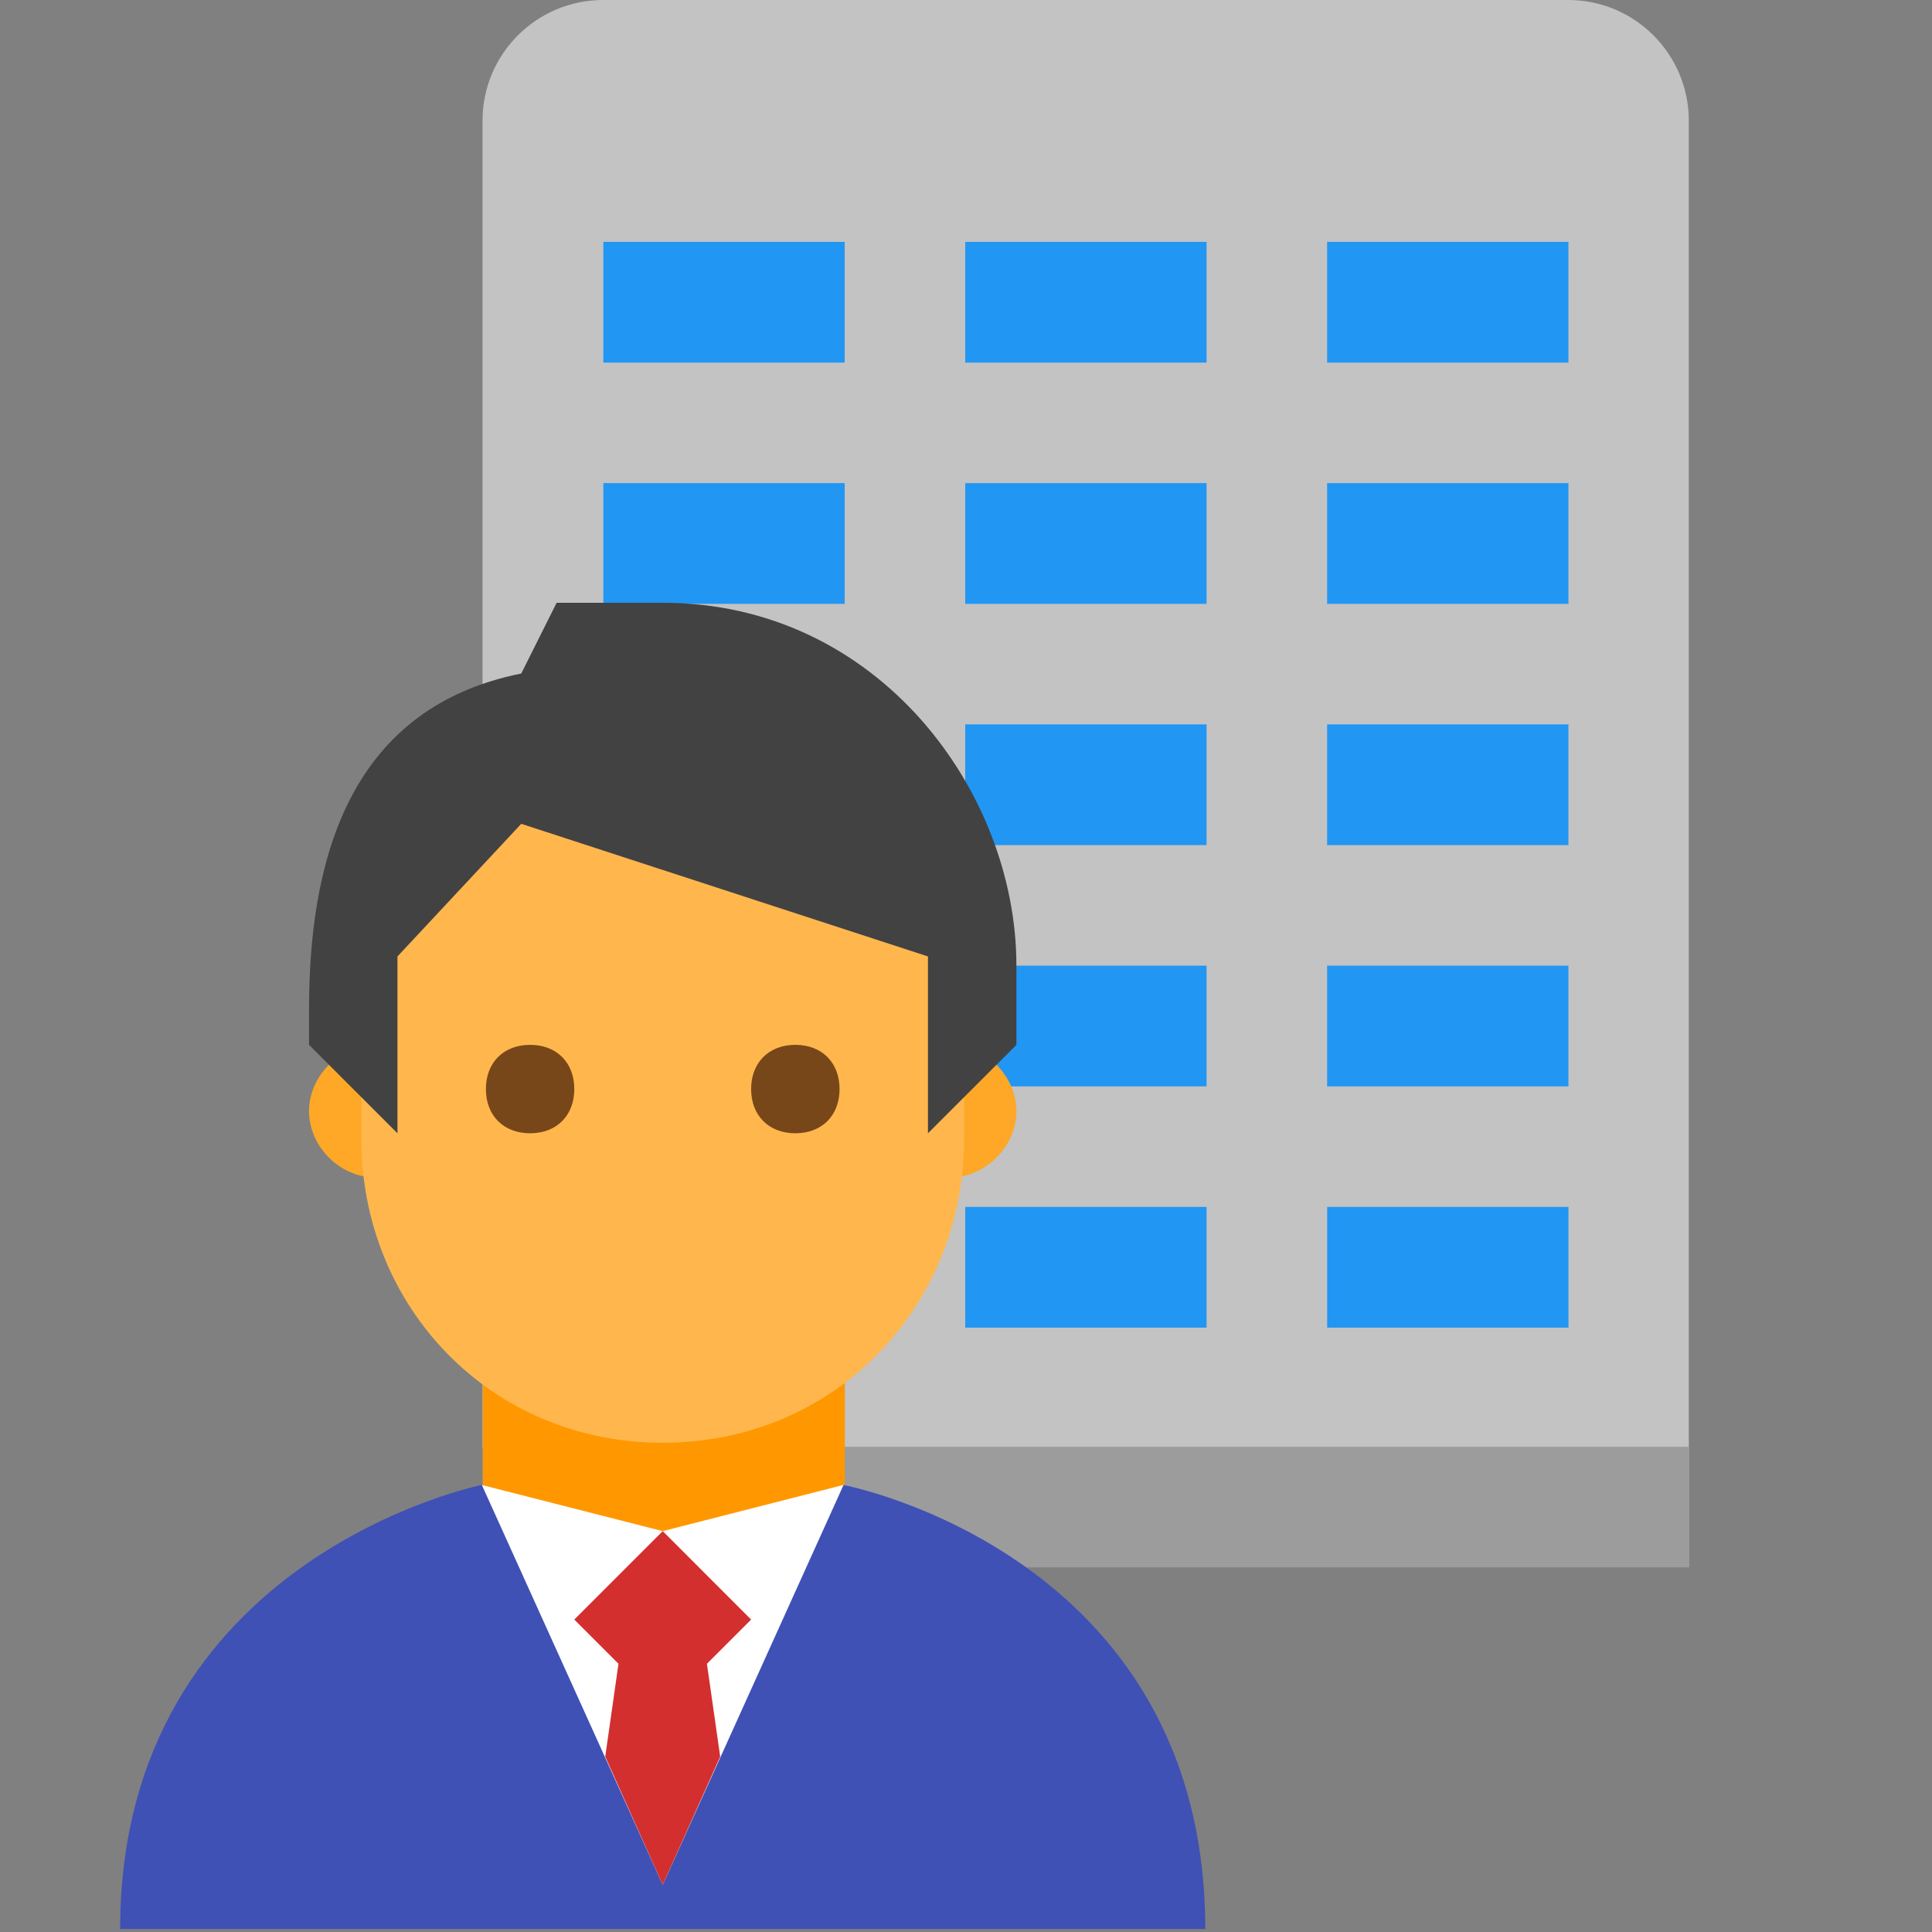
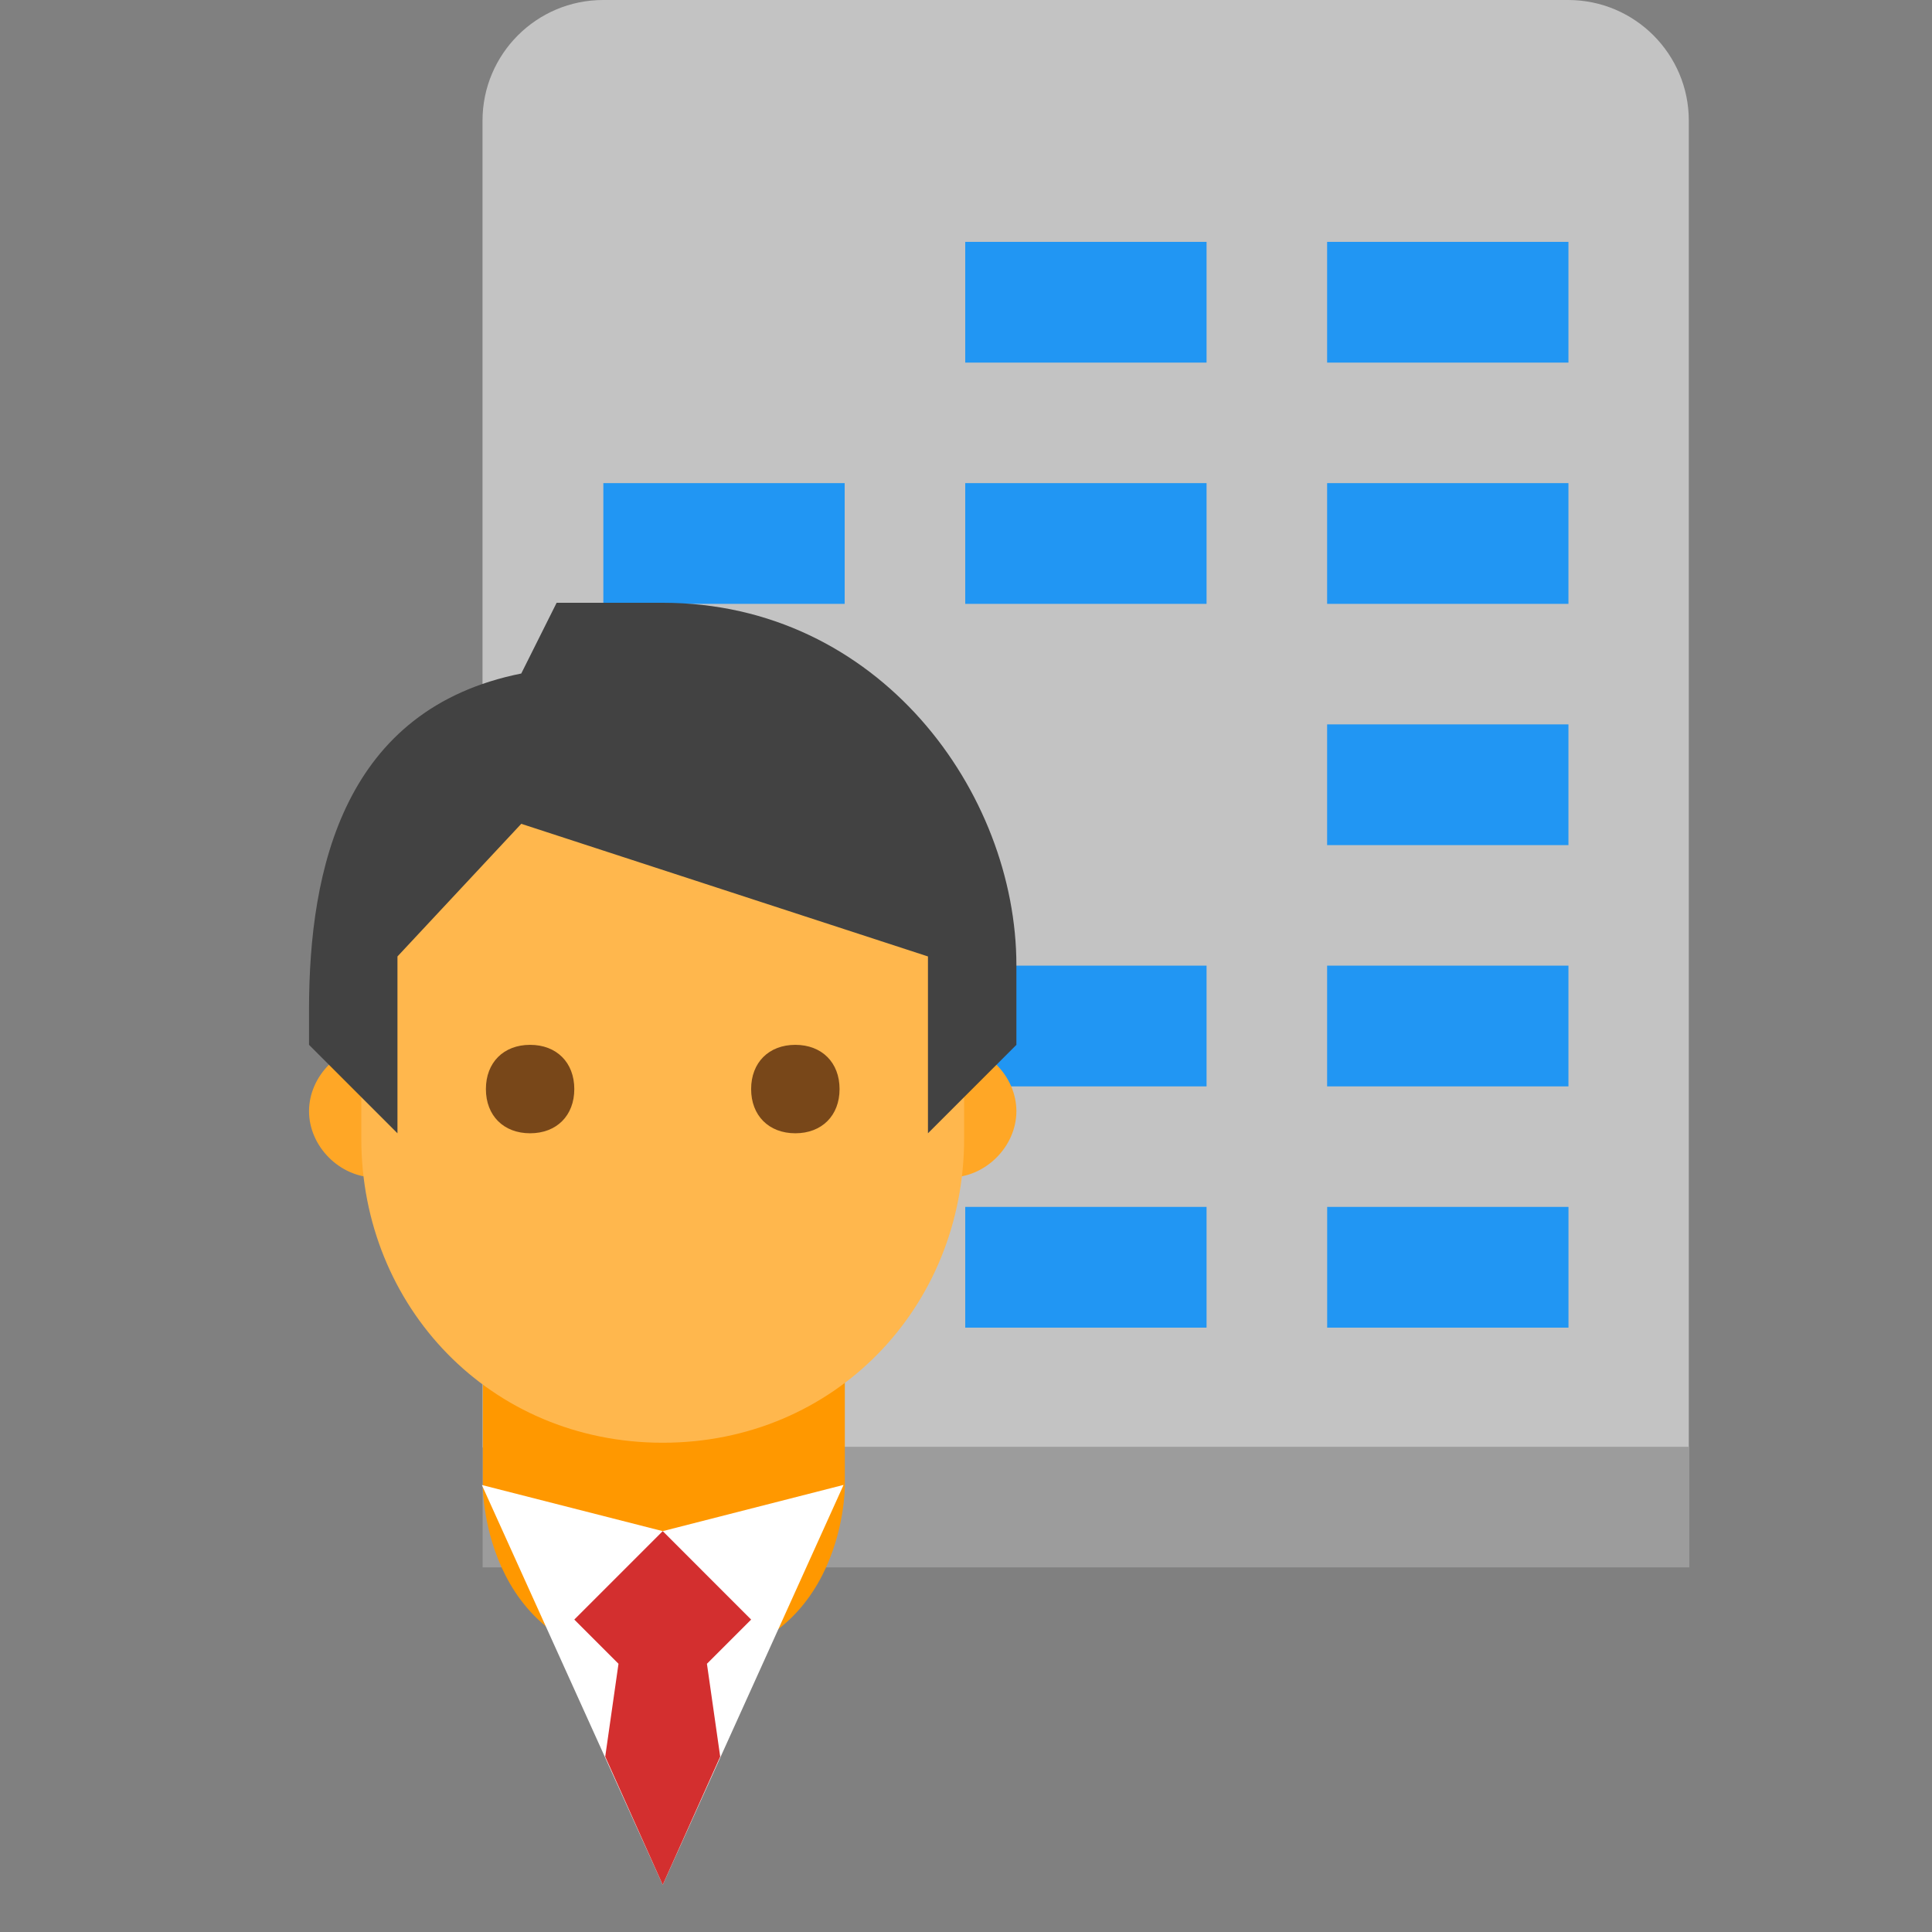
<svg xmlns="http://www.w3.org/2000/svg" width="100%" height="100%" viewBox="0 0 16 16" version="1.1" xml:space="preserve" style="fill-rule:evenodd;clip-rule:evenodd;stroke-linejoin:round;stroke-miterlimit:2;">
  <rect x="0" y="0" width="16" height="16" fill="#808080" stroke="none" />
  <g transform="matrix(0.333,0,0,0.333,0,0)">
    <g transform="matrix(1,0,0,1,6,0)">
      <g transform="matrix(3,0,0,2.786,-3,0)">
        <path d="M13,1.077C13,0.483 12.552,0 12,0L4,0C3.448,0 3,0.483 3,1.077L3,12.923C4.769,12.904 3.448,12.923 4,12.923L12,12.923C12.552,12.923 11.882,12.926 13,12.923L13,1.077Z" style="fill:rgb(195,195,195);" />
      </g>
      <g transform="matrix(1.034,0,0,1.343,-0.923,-17.989)">
        <rect x="6.698" y="40.186" width="29.023" height="2.233" style="fill:rgb(156,156,156);" />
      </g>
      <g transform="matrix(0.896,0,0,0.538,-11.999,-11.401)">
-         <rect x="23.442" y="32.372" width="6.698" height="5.581" style="fill:rgb(33,150,243);" />
-       </g>
+         </g>
      <g transform="matrix(0.896,0,0,0.538,6.001,-11.401)">
        <rect x="23.442" y="32.372" width="6.698" height="5.581" style="fill:rgb(33,150,243);" />
      </g>
      <g transform="matrix(0.896,0,0,0.538,-2.999,-11.401)">
        <rect x="23.442" y="32.372" width="6.698" height="5.581" style="fill:rgb(33,150,243);" />
      </g>
      <g transform="matrix(0.896,0,0,0.538,-11.999,-5.401)">
        <rect x="23.442" y="32.372" width="6.698" height="5.581" style="fill:rgb(33,150,243);" />
      </g>
      <g transform="matrix(0.896,0,0,0.538,6.001,-5.401)">
        <rect x="23.442" y="32.372" width="6.698" height="5.581" style="fill:rgb(33,150,243);" />
      </g>
      <g transform="matrix(0.896,0,0,0.538,-2.999,-5.401)">
        <rect x="23.442" y="32.372" width="6.698" height="5.581" style="fill:rgb(33,150,243);" />
      </g>
      <g transform="matrix(0.896,0,0,0.538,-11.999,0.599)">
        <rect x="23.442" y="32.372" width="6.698" height="5.581" style="fill:rgb(33,150,243);" />
      </g>
      <g transform="matrix(0.896,0,0,0.538,6.001,0.599)">
        <rect x="23.442" y="32.372" width="6.698" height="5.581" style="fill:rgb(33,150,243);" />
      </g>
      <g transform="matrix(0.896,0,0,0.538,-2.999,0.599)">
-         <rect x="23.442" y="32.372" width="6.698" height="5.581" style="fill:rgb(33,150,243);" />
-       </g>
+         </g>
      <g transform="matrix(0.896,0,0,0.538,-11.999,6.599)">
        <rect x="23.442" y="32.372" width="6.698" height="5.581" style="fill:rgb(33,150,243);" />
      </g>
      <g transform="matrix(0.896,0,0,0.538,6.001,6.599)">
        <rect x="23.442" y="32.372" width="6.698" height="5.581" style="fill:rgb(33,150,243);" />
      </g>
      <g transform="matrix(0.896,0,0,0.538,-2.999,6.599)">
        <rect x="23.442" y="32.372" width="6.698" height="5.581" style="fill:rgb(33,150,243);" />
      </g>
      <g transform="matrix(0.896,0,0,0.538,-11.998,12.599)">
        <rect x="23.442" y="32.372" width="6.698" height="5.581" style="fill:rgb(33,150,243);" />
      </g>
      <g transform="matrix(0.896,0,0,0.538,6.002,12.599)">
        <rect x="23.442" y="32.372" width="6.698" height="5.581" style="fill:rgb(33,150,243);" />
      </g>
      <g transform="matrix(0.896,0,0,0.538,-2.999,12.599)">
        <rect x="23.442" y="32.372" width="6.698" height="5.581" style="fill:rgb(33,150,243);" />
      </g>
    </g>
    <g transform="matrix(1.222,0,0,1.222,-25.761,-10.667)">
      <g transform="matrix(0.806,0,0,0.806,6.677,9.3)">
        <path d="M25.674,27.349C25.674,26.456 26.456,25.674 27.349,25.674C28.242,25.674 29.023,26.456 29.023,27.349C29.023,28.242 28.242,29.023 27.349,29.023C26.456,29.023 25.674,28.242 25.674,27.349M40.186,27.349C40.186,28.242 40.967,29.023 41.86,29.023C42.753,29.023 43.535,28.242 43.535,27.349C43.535,26.456 42.753,25.674 41.86,25.674C40.967,25.674 40.186,26.456 40.186,27.349" style="fill:rgb(255,167,38);fill-rule:nonzero;" />
      </g>
      <g transform="matrix(0.825,0,0,0.806,6.042,9.3)">
        <path d="M30.14,36.837L30.14,32.372L39.07,32.372L39.07,36.837C39.07,36.837 39.07,41.302 34.605,41.302C30.14,41.302 30.14,36.837 30.14,36.837Z" style="fill:rgb(255,152,0);fill-rule:nonzero;" />
      </g>
      <g transform="matrix(0.806,0,0,0.806,6.677,9.3)">
        <path d="M26.994,28.044C26.994,32.285 30.251,35.721 34.605,35.721C38.958,35.721 42.215,32.285 42.215,28.044L42.215,23.158C42.215,18.916 26.994,16.572 26.994,23.158L26.994,28.044Z" style="fill:rgb(255,183,77);fill-rule:nonzero;" />
      </g>
      <g transform="matrix(0.806,0,0,0.806,6.677,9.3)">
        <path d="M31.926,14.512L31.033,16.298C26.567,17.191 25.674,21.209 25.674,24.781L25.674,25.674L27.907,27.907L27.907,23.442L31.033,20.093L41.302,23.442L41.302,27.907L43.535,25.674L43.535,23.665C43.535,19.312 40.074,14.512 34.605,14.512L31.926,14.512Z" style="fill:rgb(66,66,66);fill-rule:nonzero;" />
      </g>
      <g transform="matrix(0.806,0,0,0.806,6.677,9.3)">
        <path d="M32.372,26.791C32.372,27.46 31.926,27.907 31.256,27.907C30.586,27.907 30.14,27.46 30.14,26.791C30.14,26.121 30.586,25.674 31.256,25.674C31.926,25.674 32.372,26.121 32.372,26.791M39.07,26.791C39.07,26.121 38.623,25.674 37.953,25.674C37.284,25.674 36.837,26.121 36.837,26.791C36.837,27.46 37.284,27.907 37.953,27.907C38.623,27.907 39.07,27.46 39.07,26.791" style="fill:rgb(120,71,25);fill-rule:nonzero;" />
      </g>
      <g transform="matrix(0.806,0,0,0.806,6.677,9.3)">
-         <path d="M30.038,36.786C30.038,36.786 20.905,38.623 20.905,48L48.304,48C48.304,38.512 39.171,36.788 39.171,36.788L34.605,39.07" style="fill:rgb(63,81,181);fill-rule:nonzero;" />
-       </g>
+         </g>
      <g transform="matrix(0.806,0,0,0.806,6.677,9.3)">
        <path d="M39.171,36.786L34.605,37.953L30.038,36.788L34.605,46.884L39.171,36.786Z" style="fill:white;fill-rule:nonzero;" />
      </g>
      <g transform="matrix(0.806,0,0,0.806,6.677,9.3)">
        <path d="M36.837,40.186L34.605,37.953L32.372,40.186L33.488,41.302L33.153,43.647L34.605,46.884L36.056,43.647L35.721,41.302L36.837,40.186Z" style="fill:rgb(211,47,47);fill-rule:nonzero;" />
      </g>
    </g>
  </g>
</svg>